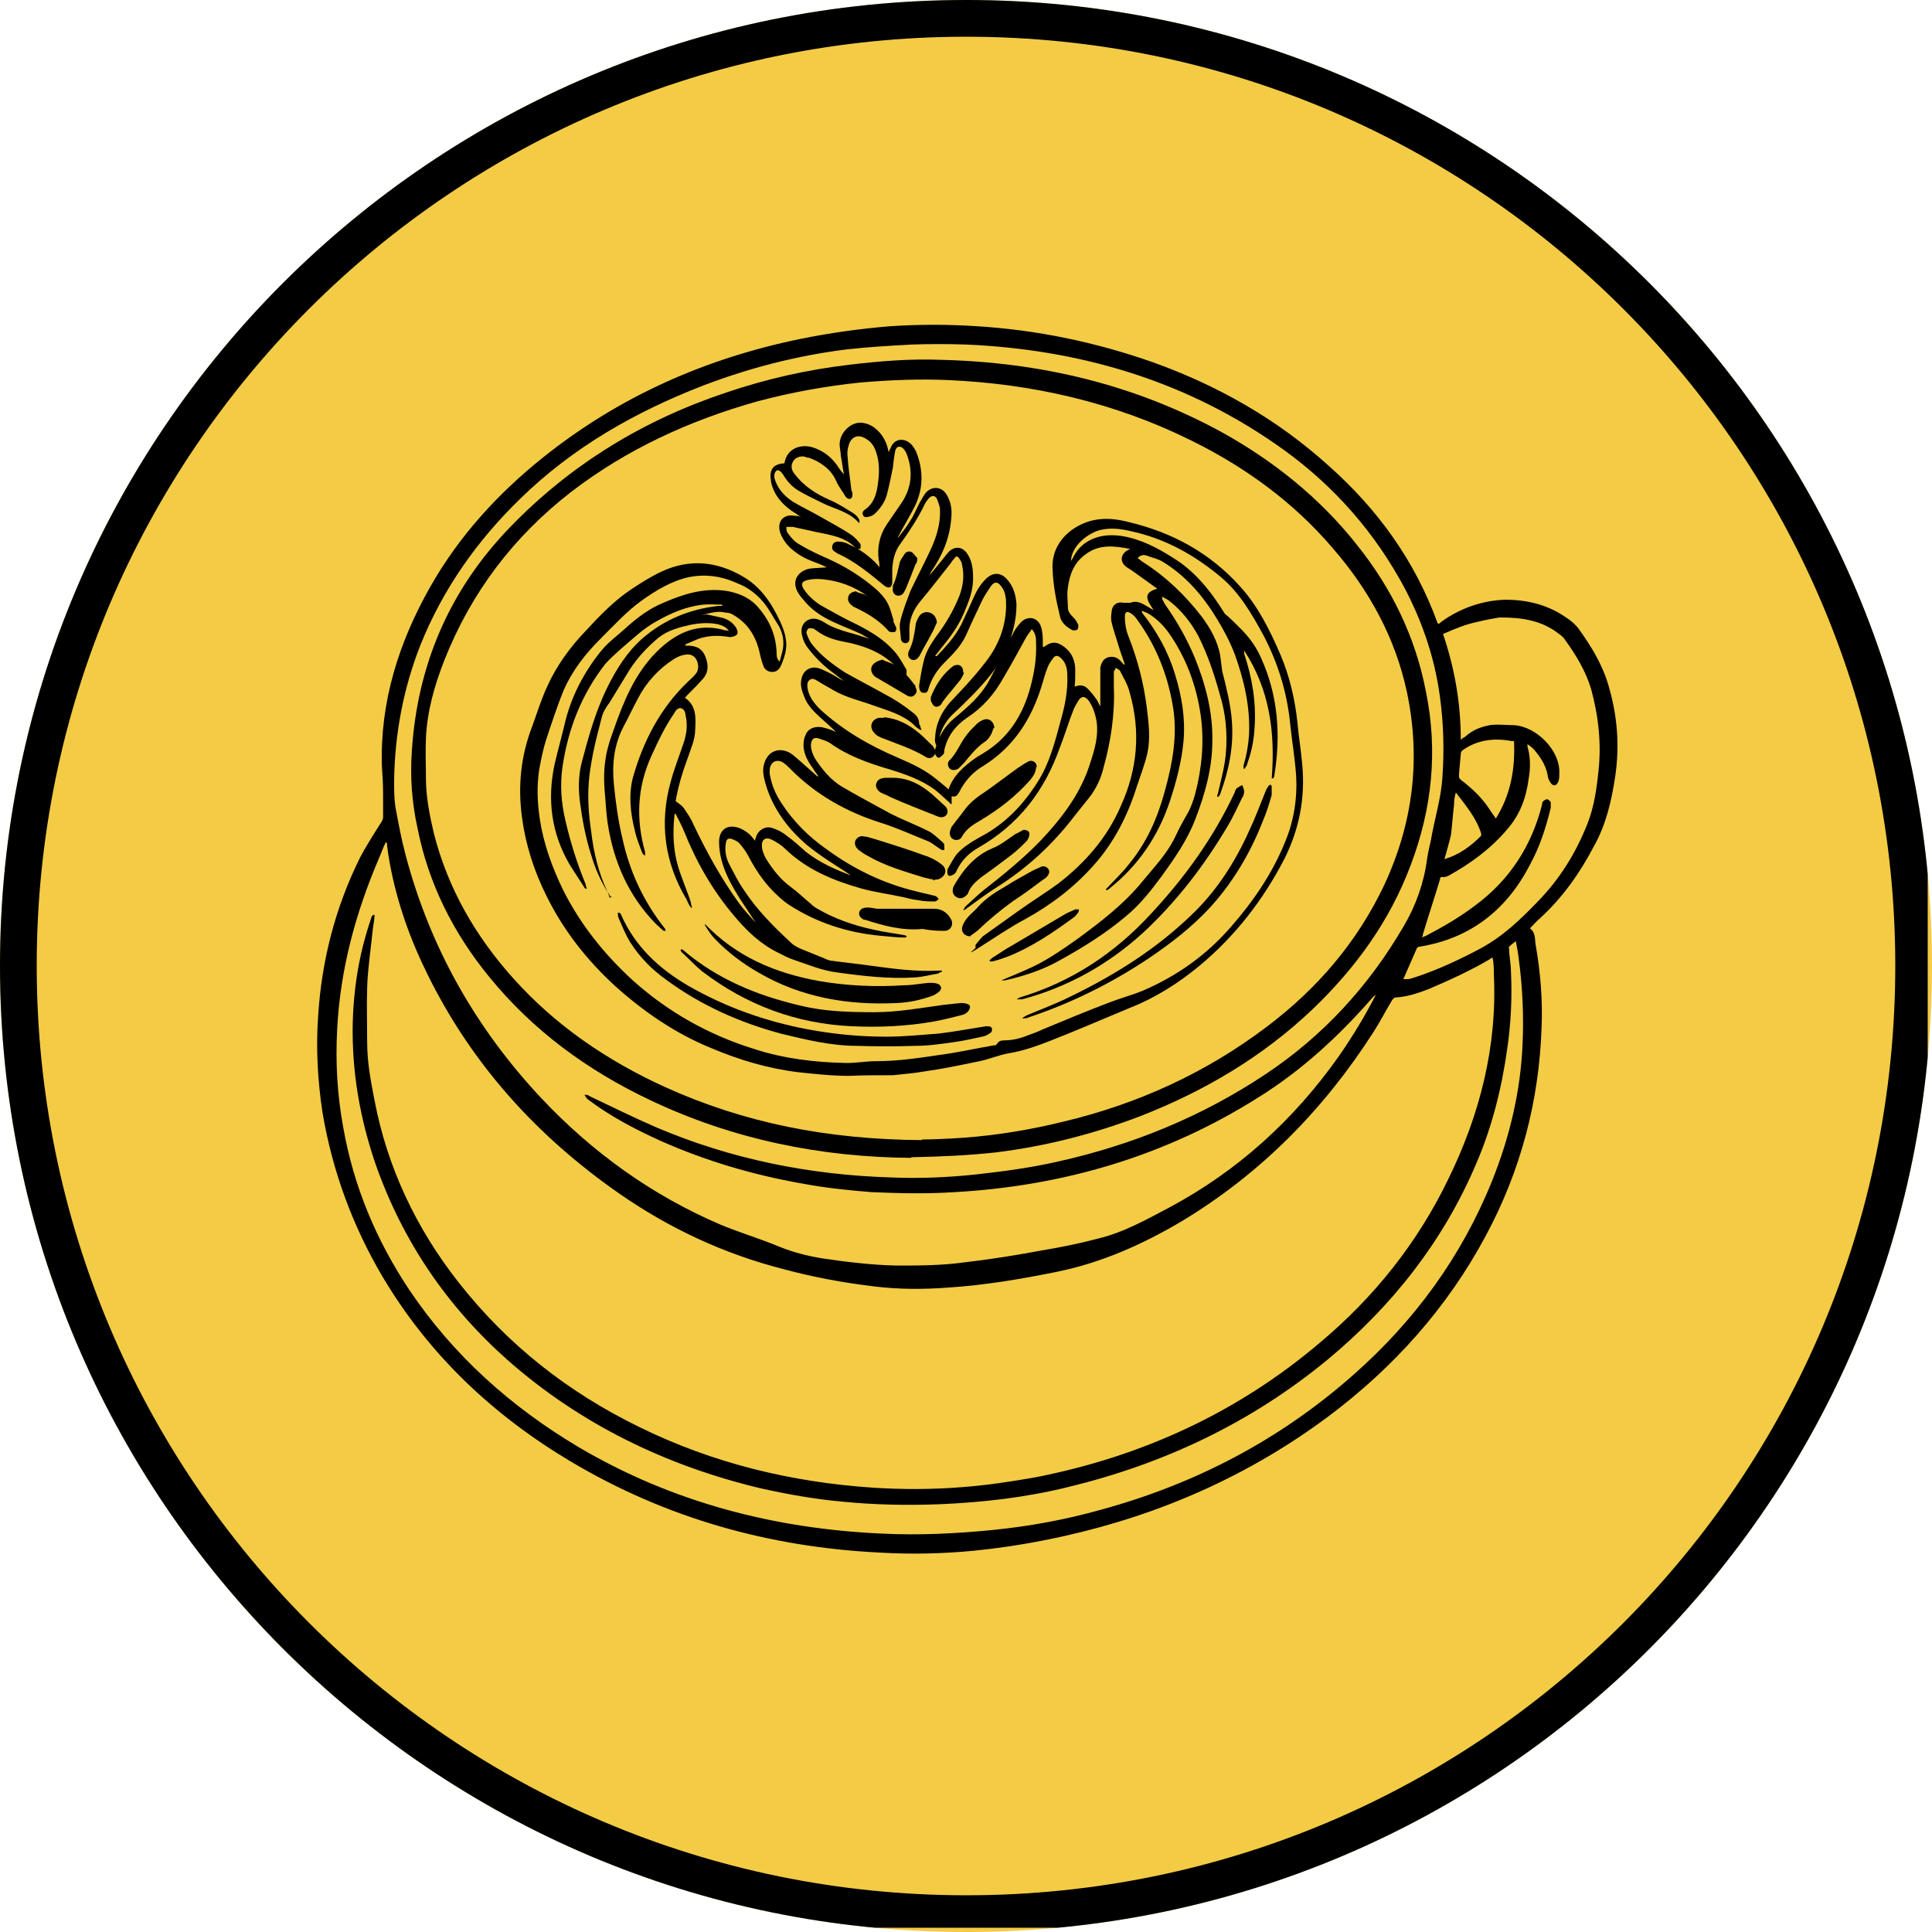
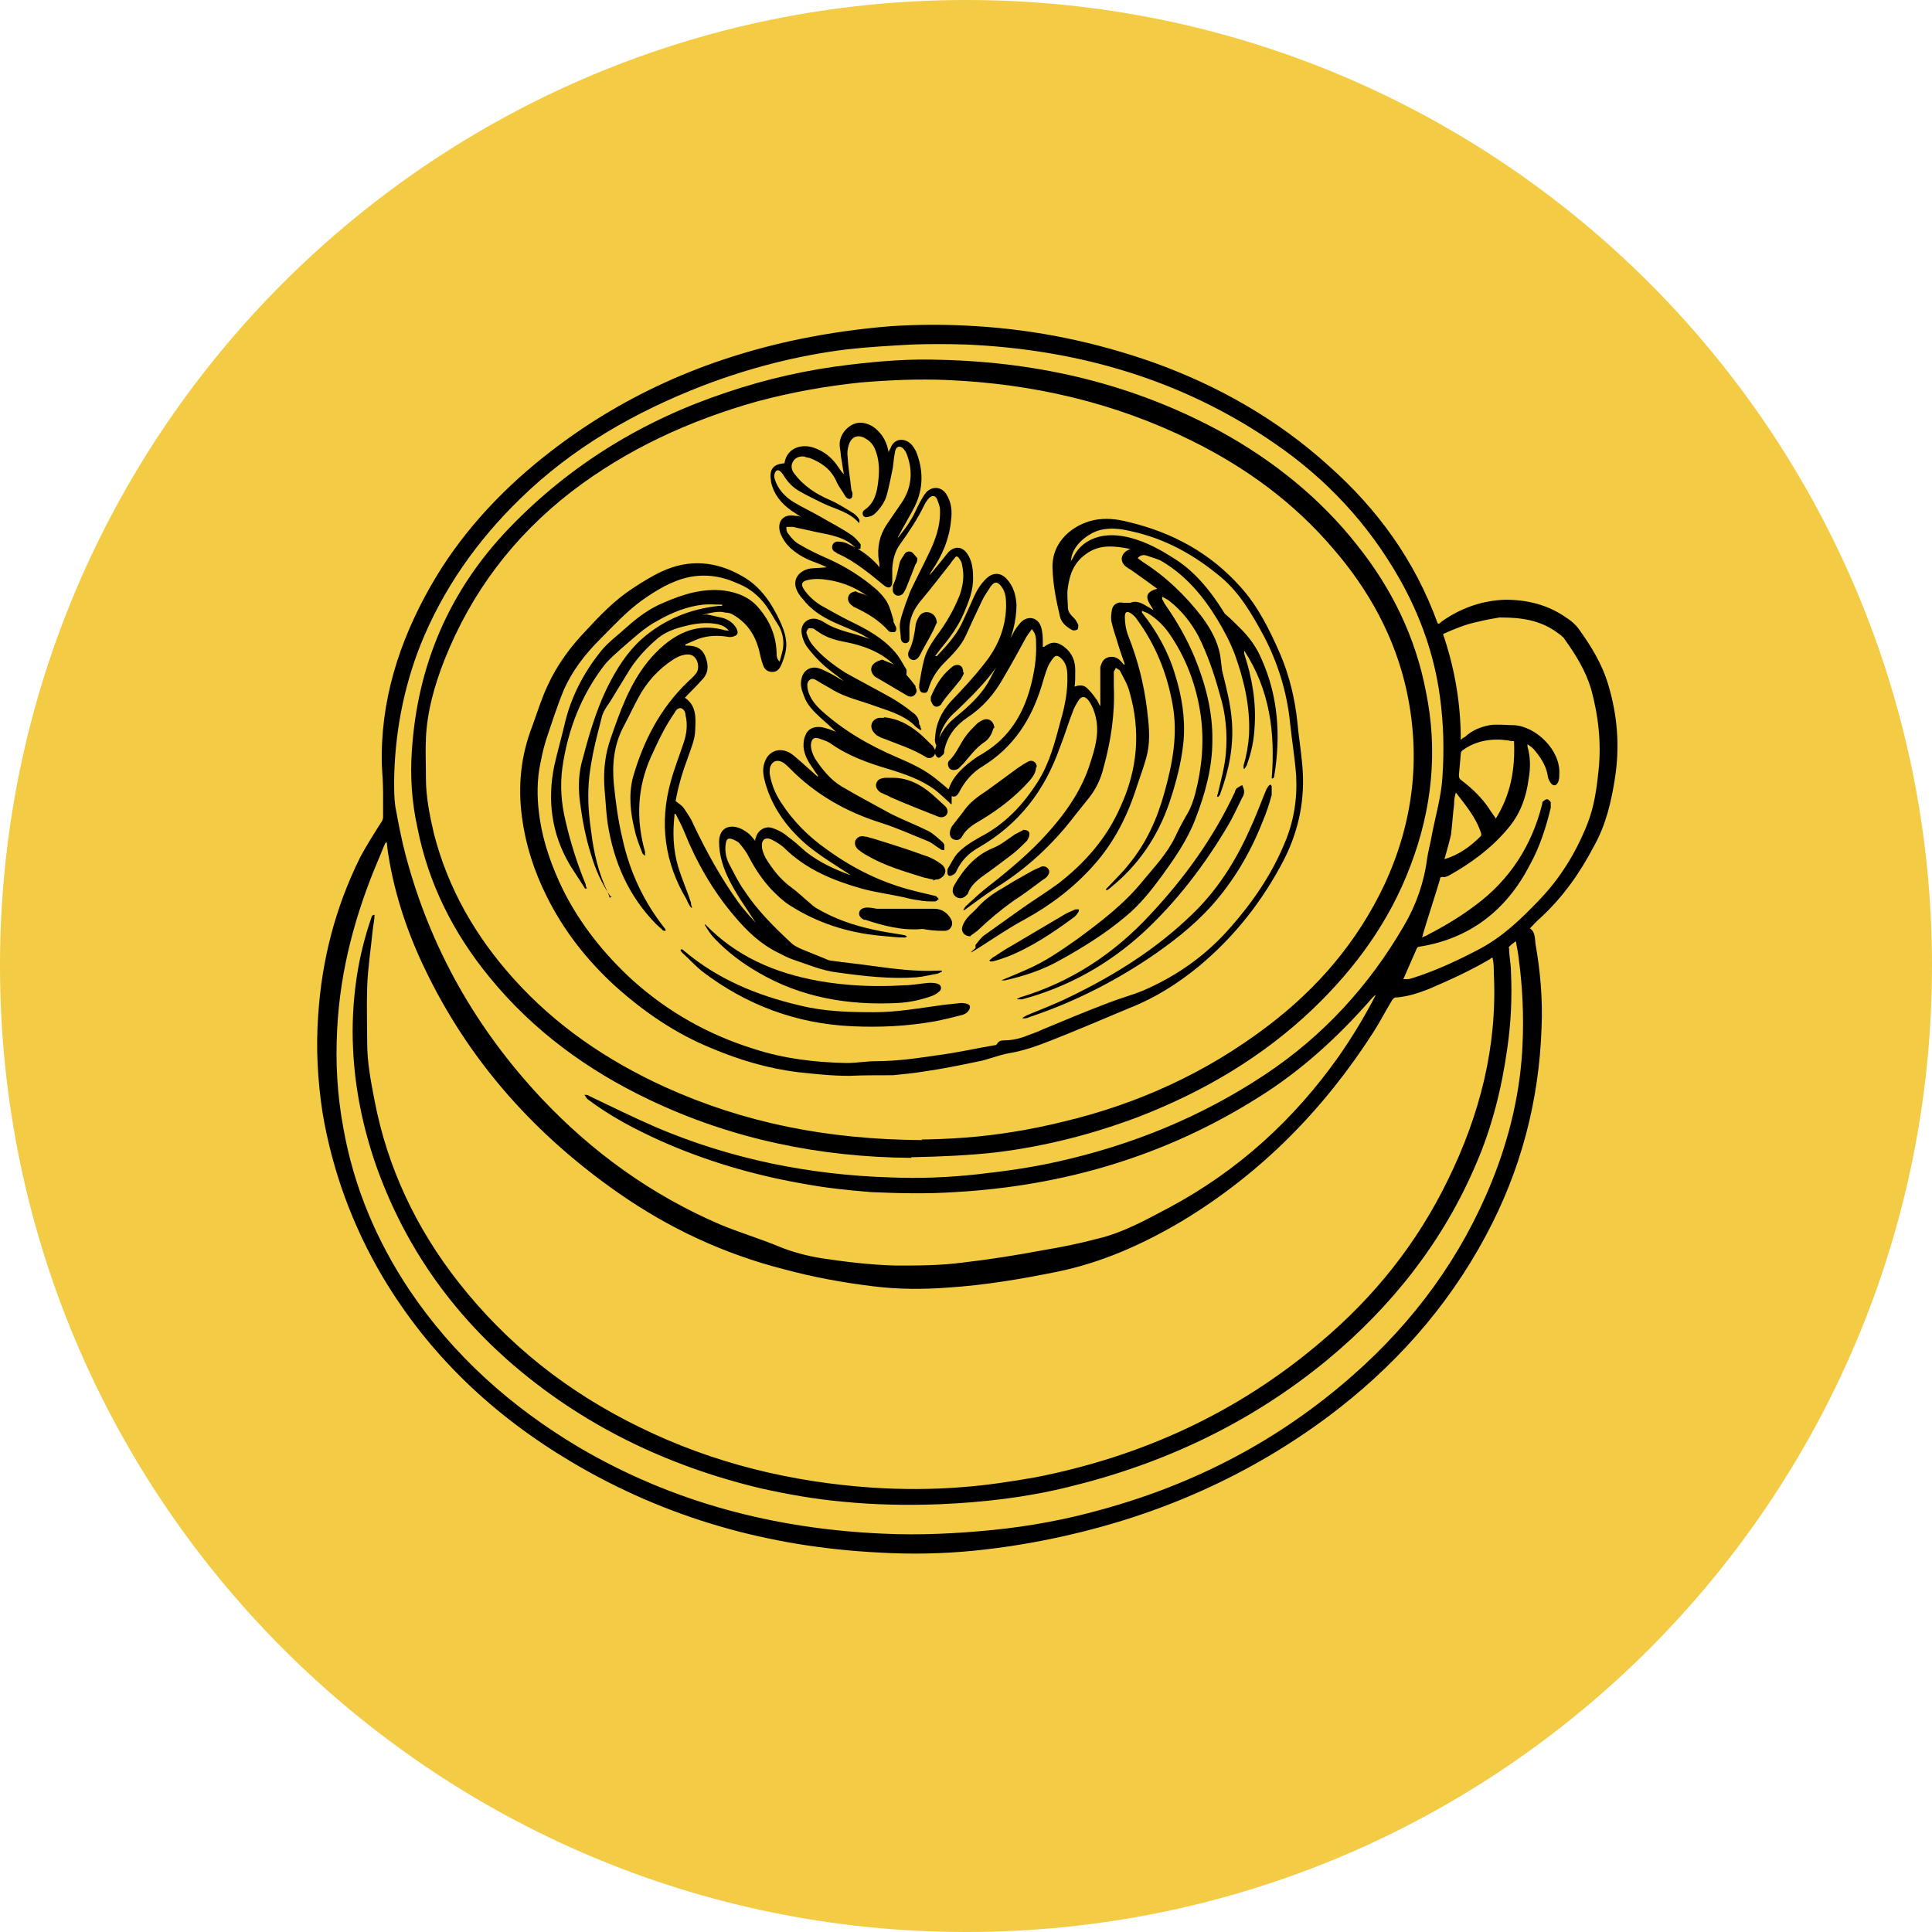
<svg xmlns="http://www.w3.org/2000/svg" id="Calque_1" version="1.1" viewBox="0 0 315.7 315.7">
  <defs>
    <style>
      .st0, .st1 {
        fill: none;
      }

      .st2 {
        clip-path: url(#clippath-1);
      }

      .st3 {
        clip-path: url(#clippath-3);
      }

      .st4 {
        clip-path: url(#clippath-4);
      }

      .st5 {
        clip-path: url(#clippath-2);
      }

      .st6 {
        fill: #f3cb45;
      }

      .st7 {
        clip-path: url(#clippath);
      }

      .st1 {
        stroke: #000;
        stroke-width: 12px;
      }
    </style>
    <clipPath id="clippath">
      <rect class="st0" width="315.7" height="315.7" />
    </clipPath>
    <clipPath id="clippath-1">
      <path class="st0" d="M157.9,0C70.7,0,0,70.7,0,157.8s70.7,157.9,157.9,157.9,157.8-70.7,157.8-157.9S245,0,157.9,0Z" />
    </clipPath>
    <clipPath id="clippath-2">
-       <rect class="st0" width="315" height="315" />
-     </clipPath>
+       </clipPath>
    <clipPath id="clippath-3">
      <path class="st0" d="M157.9,0C70.7,0,0,70.7,0,157.8s70.7,157.9,157.9,157.9,157.8-70.7,157.8-157.9S245,0,157.9,0Z" />
    </clipPath>
    <clipPath id="clippath-4">
      <rect class="st0" x="51.8" y="53" width="213" height="201" />
    </clipPath>
  </defs>
  <g class="st7">
    <g class="st2">
      <path class="st6" d="M0,0h315.7v315.7H0V0Z" />
    </g>
  </g>
  <g class="st5">
    <g class="st3">
      <path class="st1" d="M157.9,0C70.7,0,0,70.7,0,157.8s70.7,157.9,157.9,157.9,157.8-70.7,157.8-157.9S245,0,157.9,0Z" />
    </g>
  </g>
  <g class="st4">
    <path d="M235.2,101.9c.3-.3.6-.5.9-.7,3-2,6.4-3.1,9.9-3.2,3.5,0,6.9.8,9.9,2.9.8.5,1.5,1.1,2.1,1.9,2,2.8,3.8,5.7,4.8,9.1,1.5,5,1.9,10,1.1,15.2-.6,3.9-1.5,7.7-3.4,11.1-2.3,4.4-5.1,8.4-8.8,11.8-.6.5-1.1,1.1-1.7,1.7.9.6.8,1.7.9,2.5.8,4.5,1.2,9.1,1,13.7-.4,12-3.4,23.4-9.1,34-6.3,11.8-15.1,21.6-25.8,29.6-12.9,9.6-27.4,16-43.1,19.5-4.9,1.1-9.8,1.9-14.8,2.4-5.1.5-10.3.6-15.4.3-18-.9-34.8-5.6-50.3-14.8-12.8-7.6-23.3-17.5-30.9-30.3-4.9-8.3-8.2-17.3-9.8-26.8-.8-5.3-1.1-10.6-.7-16,.6-9,2.8-17.5,6.8-25.6,1.1-2.1,2.4-4.1,3.6-6,.1-.2.2-.4.2-.7,0-1.3,0-2.6,0-3.8,0-1.5-.1-3.1-.2-4.6-.3-10.5,2.8-20.2,7.9-29.2,4.7-8.3,11.1-15.3,18.5-21.2,12.4-9.9,26.4-16.1,41.9-19.3,4.9-1,9.9-1.7,14.9-2.1,4.6-.3,9.3-.3,13.9,0,9.9.6,19.5,2.6,28.9,5.9,10.6,3.8,20.3,9.3,28.7,16.9,8,7.1,14.1,15.5,17.8,25.7,0,0,0,0,.1.1ZM63.1,137.7s0,0-.1,0c-.4.8-.7,1.7-1.1,2.6-3.8,8.9-6.3,18.1-6.8,27.8-.3,5.5,0,10.8,1,16.2,1.7,9.6,5.4,18.4,10.8,26.5,7.2,10.7,16.6,19.1,27.7,25.7,15.3,9,31.9,13.3,49.5,14.1,6.1.3,12.2,0,18.2-.6,6-.6,11.9-1.7,17.6-3.3,15.4-4.2,29.2-11.4,41.2-22,10-8.8,17.7-19.3,22.7-31.7,2.9-7.2,4.7-14.8,5-22.5.2-4.5,0-9.1-.6-13.6-.1-1-.3-2-.5-3.1-.4.3-.7.5-1,.8s-.1.3-.1.4c0,1.3.3,2.5.3,3.8.2,4.2,0,8.4-.6,12.5-.9,6.5-2.5,12.9-5.1,18.9-5.4,12.7-13.8,23.3-24.3,32-12.5,10.3-26.7,17-42.4,20.8-6.9,1.7-13.9,2.5-21,2.8-5.2.2-10.5.1-15.6-.4-4.6-.4-9.1-1.2-13.6-2.2-15.5-3.7-29.5-10.5-41.4-21-9.9-8.8-17.1-19.4-21.5-31.9-2.1-6.1-3.4-12.4-3.7-18.8-.2-4,0-7.9.6-11.9.5-3.3,1.3-6.5,2.4-9.7,0-.2.2-.3.3-.4,0,0,.1,0,.2,0,0,.8-.2,1.6-.3,2.5-.3,3.1-.8,6.2-.9,9.3-.1,3,0,6.1,0,9.1,0,3.2.6,6.3,1.2,9.4,2.1,11,6.8,20.9,13.7,29.7,8,10.2,17.9,18,29.6,23.7,12,5.9,24.8,9,38.2,9.9,4.8.3,9.7.3,14.6-.1,4-.3,7.9-.9,11.9-1.6,17.4-3.4,33.1-10.6,46.6-22.1,8.8-7.4,15.8-16.2,20.8-26.5,5.2-10.6,8.1-21.8,7.5-33.7,0-.8,0-1.7-.2-2.6-.2,0-.3.1-.4.2-3.2,1.9-6.5,3.4-10,4.9-1.8.7-3.6,1.3-5.5,1.4-.2,0-.4.3-.5.4-1.1,1.8-2,3.6-3.1,5.3-8.1,12.6-18.3,23-31.2,30.8-6.4,3.8-13.1,6.8-20.4,8.3-5.9,1.2-11.8,2.2-17.9,2.6-4,.3-8.1.3-12.1-.2-5-.6-9.9-1.5-14.7-2.8-9.8-2.5-18.8-6.7-27.1-12.5-13.3-9.3-23.8-20.9-31-35.4-2.9-5.8-5.1-11.9-6.3-18.4-.2-1.1-.4-2.3-.5-3.5ZM224.6,162.7c-.1.1-.3.3-.4.4-5.5,6.3-11.6,11.9-18.7,16.3-15.1,9.5-31.7,14.4-49.5,15.4-4.5.3-9.1.2-13.6,0-3.8-.3-7.6-.7-11.3-1.4-8-1.4-15.8-3.7-23.2-7-4.2-1.9-8.2-4-11.9-6.8-.2-.2-.3-.4-.5-.7.3,0,.6,0,.8.2,3.6,1.7,7.2,3.5,10.9,5.1,12.2,5.2,25.1,7.8,38.4,8.2,4.7.2,9.3,0,14-.5,4.5-.5,8.9-1.1,13.3-2.1,12.1-2.7,23.4-7.3,33.8-14.2,9.5-6.3,17-14.5,22.7-24.3,2-3.4,3.3-7.1,3.8-11,.2-1.4.6-2.7.8-4,.6-3.1,1.5-6.1,1.7-9.3.3-4.4.2-8.7-.4-13.1-.9-6.8-3.2-13.3-6.6-19.3-5.1-9-12-16.4-20.5-22.2-15.1-10.4-32.1-15.3-50.3-16.1-3-.1-6-.1-8.9,0-3.6.2-7.2.4-10.7.8-8,1-15.8,3-23.4,5.9-11.1,4.3-21.3,10.1-29.9,18.5-7,6.8-12.6,14.7-16.3,23.9-2.8,7.1-4.2,14.6-4.3,22.2,0,1.4,0,2.8.2,4.2.5,2.7,1,5.4,1.7,8,4,15.1,11.5,28.3,22.2,39.7,8.3,8.8,18,15.8,29.2,20.6,3.1,1.3,6.5,2.3,9.6,3.6,2.2.9,4.5,1.5,6.9,1.9,4,.6,8.1,1.1,12.2,1.2,3.7,0,7.3,0,11-.5,4.4-.5,8.7-1.2,13-2,3-.5,6-1.1,9-1.9,4.2-1,7.9-3.1,11.7-5.1,11.2-6,20.3-14.3,27.6-24.6,2.3-3.3,4.3-6.6,6.1-10.1ZM229.3,160c.3,0,.5,0,.7,0,.4,0,.8-.2,1.2-.3,3.7-1.2,7.3-2.9,10.7-4.7,3.7-2,6.5-4.7,9.4-7.7,3.6-3.7,6.2-7.9,8.1-12.7,1.1-2.8,1.5-5.7,1.8-8.6.5-4.5,0-9-1.2-13.4-.9-3-2.5-5.6-4.3-8.1-.3-.5-.8-.8-1.2-1.1-2.8-2.1-6-2.5-9.3-2.5s-.2,0-.2,0c-1.2.2-2.3.4-3.5.7-2,.4-3.9,1.2-5.7,2,1.9,5.6,2.9,11.3,2.9,17.3.3-.3.5-.4.7-.5,1.2-1.1,2.5-1.6,4-1.9,1.3-.2,2.6,0,4,0,3.6.2,7.6,4.1,7.4,7.9,0,.5,0,1-.2,1.4-.3.7-.9.7-1.3,0-.2-.3-.4-.8-.4-1.1-.3-1.7-1.2-3-2.3-4.3-.3-.3-.6-.5-1-.8v.4c.5,1.7.5,3.5.2,5.2-.4,3.1-1.4,5.9-3.5,8.3-2.7,3.2-6,5.6-9.6,7.6-.3.1-.6.3-.9.2-.3,0-.5,0-.5.4-.9,3-1.9,6-2.8,9,0,.1,0,.3-.2.5.5-.2.8-.3,1.1-.5,2.7-1.4,5.2-2.9,7.6-4.7,5.7-4.2,9.3-9.8,11-16.6,0-.1,0-.3.1-.4.2-.2.5-.4.7-.4s.5.3.6.5c0,.3,0,.6,0,.9-.8,3.3-1.8,6.4-3.4,9.3-3.8,7.4-9.8,12.1-18.1,13.4-.1,0-.3.1-.4.3-.7,1.6-1.4,3.2-2.1,4.8ZM244.4,133.8c2.5-4,3.2-8.2,3-12.7-.3,0-.6,0-.9-.1-2.7-.4-5.3,0-7.5,1.6-.2.1-.3.4-.3.6-.1,1.1-.2,2.2-.3,3.4,0,.4,0,.6.4.9,1.7,1.3,3.3,2.8,4.5,4.6.3.5.7,1,1.1,1.6ZM236,140.4c2.4-.7,4.3-2.1,6-3.8,0,0,.1-.3,0-.5-.8-2.5-2.5-4.5-4.1-6.6-.2.6-.3,1.3-.3,2-.2,1.6-.3,3.3-.5,4.9-.3,1.3-.7,2.7-1.1,4.1Z" />
  </g>
  <path d="M148.9,189.2c-14.7-.1-29.2-3-42.8-9.5-10.1-4.8-19-11.3-26.1-20-5.9-7.2-10-15.3-11.8-24.5-.9-4.1-1.2-8.3-.9-12.5.9-14,6.1-26.2,15.9-36.4,10-10.4,22-17.7,35.6-22.2,6.5-2.2,13.2-3.7,20-4.5,5-.6,10-1,15-.8,16.2.4,31.5,4,45.8,11.8,8.5,4.7,16.1,10.8,22.1,18.4,5.7,7.1,9.6,15.1,11.3,24,2,9.7,1,19.2-2.5,28.4-3.4,9.1-9,16.8-16,23.5-8.2,7.8-17.7,13.4-28.2,17.5-7.6,2.9-15.4,4.9-23.5,5.9-4.5.5-9,.7-13.9.8ZM150.6,186.2c1.5,0,4.3-.1,7-.3,5.4-.4,10.8-1.3,16.1-2.6,12.2-2.9,23.4-8,33.4-15.6,8.2-6.2,14.7-13.8,19.1-23.1,4.7-10.1,6-20.6,3.7-31.5-1.9-8.9-6.2-16.7-12.1-23.5-6.4-7.5-14.2-13.2-23.1-17.6-12.5-6.2-25.9-9.3-39.9-9.9-4.7-.2-9.4,0-14.2.4-5.7.6-11.3,1.6-16.9,3.1-11,3.1-21.3,7.8-30.4,14.8-9.4,7.3-16.3,16.4-20.7,27.5-1.6,4.1-2.8,8.3-3,12.7-.1,2.2,0,4.4,0,6.6,0,3,.6,6,1.3,9,2.3,9,6.8,16.8,13,23.7,6.9,7.7,15.3,13.4,24.7,17.7,13,5.9,26.6,8.6,42.1,8.7Z" />
  <path d="M115.5,100.4c1,.2,1.8.4,2.7.6.9.3,1.6.8,2.1,1.6.2.4.4.9,0,1.2-.3.2-.7.3-1.1.3-1.7-.3-3.4-.3-5.1.3-.7.3-1.4.6-2.1.9,0,0,0,.1,0,.2h.3c1.5,0,2.5.5,3,1.9.5,1.3.5,2.6-.6,3.7-.8.9-1.7,1.8-2.5,2.6,0,.1-.2.2-.3.3,1.9,1.3,1.8,3.2,1.7,5.2,0,1.6-.7,3.1-1.2,4.6-.9,2.4-1.6,4.8-2,7.1.5.4,1,.7,1.3,1.1.6.9,1.2,1.7,1.6,2.7,2.1,4.4,4.5,8.8,7.4,12.8.8,1.1,1.8,2.2,2.8,3.3-.9-1.4-1.8-2.7-2.7-4.1-1.1-1.8-2.2-3.7-2.8-5.8-.3-1-.5-2.2-.5-3.3,0-2,1.3-3,3.3-2.3.5.2,1,.5,1.4.8.4.3.8.8,1.2,1.3,0-.2,0-.3.1-.5.3-1.2,1.5-2,2.7-1.6.9.3,1.7.7,2.4,1.3,1.1.8,2.1,1.7,3.1,2.6,2.3,1.8,4.8,2.9,7.5,3.9-.2,0-.3-.2-.5-.3-2.3-1.5-4.6-2.9-6.7-4.6-3.2-2.7-5.7-6-6.9-10.1-.3-1.1-.6-2.2-.2-3.4.6-2,2.5-2.7,4.3-1.6.6.4,1.1.9,1.7,1.4.9.8,1.8,1.6,2.7,2.4,0,0,0,0,.1-.1-.3-.4-.6-.8-.9-1.3-.8-1.1-1.4-2.2-1.5-3.5,0-.6,0-1.2.3-1.8.3-1,1.3-1.5,2.4-1.4.4,0,.9.2,1.3.3s.8.3,1.3.5c-.8-.8-1.6-1.5-2.5-2.3-1.1-1-2.2-2.1-2.7-3.5-.4-1-.7-1.9-.4-3,.3-1.3,1.5-2,2.8-1.6.6.2,1.2.5,1.8.8.8.4,1.5.9,2.3,1.3-1.1-.9-2.3-1.7-3.3-2.6-1-.9-2-2-2.8-3.1-.4-.6-.7-1.4-.8-2.1-.3-1.7,1.3-2.9,2.9-2.2.3.1.6.3.8.4,1.2.8,2.5,1.2,3.8,1.6,1.2.3,2.4.7,3.6,1.1-.5-.3-.9-.5-1.4-.8-1.5-.7-3.1-1.3-4.6-2-1.9-.9-3.6-2-4.9-3.7-.3-.3-.5-.6-.7-.9-1.4-2.2.1-3.8,1.9-4.1.9-.1,1.8-.1,2.7-.2-.8-.4-1.6-.7-2.4-1-1.3-.5-2.5-1.2-3.6-2.2-.7-.7-1.2-1.4-1.6-2.4-.6-1.9.5-3.2,2.5-2.8.3,0,.5,0,.9.2-.6-.4-1-.7-1.5-1-1.7-1.2-2.9-2.6-3.4-4.7,0-.3-.1-.7-.1-1,0-1.4.8-2,2.3-2.1,0,0,0,0,0-.1.4-2.3,2.6-3.1,4.6-2.5,1.9.6,3.3,1.8,4.3,3.4.2.3.5.7.8,1-.2-1-.3-2-.5-3,0-.6-.2-1.3-.2-1.9,0-1.9,1.9-3.8,3.8-3.5,1.3.2,2.2.9,3,1.9.6.8,1,1.7,1.2,2.9.1-.3.2-.5.3-.6.5-1.6,2.2-1.9,3.4-.7.3.3.6.8.8,1.2,1.2,3,1.2,6-.2,8.9-.7,1.4-1.5,2.7-2.2,4-.2.4-.4.8-.6,1.1,0,0,0,0,.1,0,.7-.9,1.5-1.9,2-2.8.6-.9,1-2,1.5-2.9.3-.5.6-1.1,1-1.6,1-1.1,2.5-1,3.3.2.9,1.4,1,2.8.8,4.4-.3,3-1.4,5.6-3.1,8.1-.2.3-.3.5-.4.8.5-.6.9-1.1,1.4-1.7.6-.7,1.1-1.4,1.7-2.1,1-1,2.2-.9,3,.2.8,1.1,1,2.5,1,3.8.1,2.2-.7,4.1-1.5,6-.9,2.1-2.2,3.9-3.7,5.7-.3.4-.6.8-1,1.3.2,0,.2,0,.3,0,1.5-1.6,3-3.2,4-5.2.7-1.5,1.4-3,2.1-4.6.5-1.1,1.1-2,1.9-2.8,1.1-1.1,2.4-1.1,3.4,0,1.1,1.2,1.5,2.6,1.6,4.2,0,2.8-.8,5.5-2,8-1.2,2.5-3.1,4.6-5,6.6-1.1,1.1-2.3,2.3-3.5,3.4-1.3,1.3-2,2.8-2.3,4.6,0,.2,0,.3-.2.6-.3-.5-.4-1-.3-1.4.1-2.3,1-4.2,2.5-5.9,1.9-2,3.8-4,5.5-6.2,2.2-2.7,3.5-5.8,3.6-9.3,0-1.2,0-2.4-.8-3.4-.6-.8-1.1-.8-1.7,0-.5.8-1.1,1.6-1.5,2.5-.9,1.9-1.8,3.8-2.6,5.6-.8,1.7-2.1,3-3.4,4.3-1.3,1.3-2.2,2.7-2.7,4.4-.1.4-.3.7-.8.6-.5,0-.6-.4-.7-.8,0-.1,0-.3,0-.5.2-1.2.4-2.5.7-3.7.3-1.5,1.1-2.8,2-4.1,1.6-2.1,2.9-4.3,3.9-6.8.6-1.7.8-3.3.4-5,0-.4-.3-.8-.5-1.1-.2-.3-.5-.4-.7,0-.3.3-.5.6-.7.9-1.6,2-3.1,4-4.7,5.9-1.3,1.5-2.1,3.2-2,5.2v1c0,.4,0,.8-.6.9-.5,0-.7-.3-.8-.7,0-.9-.3-1.9-.1-2.8.2-1.1.6-2,.9-3,.3-.7.5-1.4.8-2.1.9-1.9,1.9-3.8,2.8-5.7,1.2-2.4,2.1-4.8,2-7.5,0-.6-.3-1.2-.5-1.8-.3-.5-.7-.6-1.2-.2-.3.3-.6.7-.8,1.1-1.1,2.3-2.5,4.4-4,6.5-.9,1.2-1.2,2.6-1.3,4,0,.8,0,1.5,0,2.3-.1.9-.6,1-1.3.5-2.3-1.9-4.7-3.9-7.5-5.2-.2,0-.3-.2-.5-.3-.4-.2-.6-.5-.5-1,.1-.5.5-.7.9-.7.6,0,1.2.1,1.7.4,1.9.8,3.5,2,4.8,3.4.1.1.2.3.3.4h0c0-.4,0-.8-.1-1.1-.3-2.1.1-4.1,1.3-5.9.8-1.2,1.6-2.3,2.4-3.5,1.7-2.5,1.9-5.2.9-7.9-.1-.3-.3-.7-.6-1-.5-.5-1.1-.4-1.3.3-.2.9-.3,1.9-.4,2.8-.3,1.5-.6,3-1,4.5-.3,1.1-1,2.1-1.8,2.9-.3.3-.6.5-1,.6s-.8.2-1-.1c-.3-.4-.1-.8.2-1,1.6-1.1,2-2.8,2.2-4.6.2-1.6.2-3.2-.3-4.7-.3-1-.8-1.8-1.7-2.3-1.2-.8-2.4-.4-2.8,1-.2.6-.3,1.3-.2,1.9.1,1.8.4,3.5.6,5.3,0,.3.2.5.2.7s0,.7-.2.8c-.3.3-.7,0-.9-.2-.5-.9-1.2-1.7-1.6-2.7-.9-1.9-2.5-3-4.4-3.7-.3,0-.5-.1-.8-.2-.7-.1-1.5.2-1.8.8-.4.6-.3,1.4.2,2,1.5,2,3.5,3.3,5.8,4.3,1.4.6,2.6,1.4,3.9,2.2.4.3.7.6.9,1,.1.2,0,.4,0,.6-1.6-1.9-4-2.3-6-3.3-1.2-.6-2.5-1.2-3.7-1.9-1.1-.6-2-1.5-2.7-2.7-.4-.6-.8-.9-1.1-.7s-.5.8-.3,1.4c.5,1.6,1.6,2.8,3,3.7,1.5.9,3,1.6,4.4,2.4,1.7,1,3.5,1.9,5.1,3,.6.4,1.1,1,1.5,1.5.1.2,0,.5,0,.8-.2,0-.5,0-.7-.1-1.8-1.9-4.3-2.2-6.7-2.7-1.2-.3-2.4-.5-3.6-.8-.4,0-.8,0-1.1,0,0,.4,0,.8.3,1.1.5.7,1.1,1.4,1.9,1.8,1.5.9,3,1.6,4.6,2.3,2.9,1.3,5.6,3,8,5.1.6.6,1.3,1.3,1.7,2.1.5.9.7,1.9,1,2.8,0,.2,0,.4,0,.6,0,0-.1.2-.2.2,0,0-.2,0-.2-.1-.3-1.5-1.3-2.5-2.4-3.4-2.2-2-4.7-3.3-7.7-3.8-1.2-.2-2.4-.3-3.6,0-.8.2-1.1.6-.6,1.4.7,1.1,1.7,2,2.8,2.7,1.6.9,3.2,1.8,4.8,2.6,2.7,1.3,5.3,2.7,7.3,5,.8.9,1.3,1.9,1.9,2.9.1.2,0,.6,0,.9-.3,0-.7-.1-.8-.3-2.4-3.2-5.9-4.5-9.7-5.2-1.5-.3-2.9-.8-4.1-1.7-.2-.1-.4-.3-.6-.4-.3,0-.6-.1-.8,0-.2.2-.4.6-.3.8.2.6.5,1.3.9,1.8,1.5,1.9,3.4,3.3,5.4,4.6,2.5,1.4,5,2.7,7.5,4.1,1.2.7,2.4,1.5,3.5,2.4.6.4,1.1,1,1.1,1.9,0,.1.2.3.2.4,0,.2.1.4.2.5,0,0-.1,0-.2.1-.4-.3-.8-.5-1.1-.9-1.9-1.7-4.3-2.3-6.5-3.1-2.2-.8-4.5-1.3-6.6-2.5-.8-.5-1.6-.9-2.4-1.4-.5-.3-1-.7-1.5-.3-.5.4-.4,1-.3,1.6.3,1.3,1.1,2.3,2,3.2,3.7,3.4,8,5.9,12.7,7.9,2.3,1,4.5,2,6.4,3.6.7.6,1.4,1.1,1.9,1.6.7-2.2,2.5-3.8,4.5-5.2.4-.3.9-.5,1.3-.8,4.1-2.5,6.4-6.3,7.6-10.8.6-2.3,1-4.6.9-7.1,0-.8,0-1.5-.7-2.3-.3.5-.6.8-.9,1.3-1.2,2.2-2.4,4.4-3.7,6.6-1.5,2.7-3.4,4.9-6,6.6-1.9,1.3-3.2,3-3.7,5.3,0,.3,0,.6-.3.8-.2.2-.5.5-.7.4-.2,0-.4-.4-.5-.6,0-.2,0-.5,0-.7.5-2,1.5-3.8,3.1-5.1,2.3-1.9,4.5-3.8,5.9-6.5.6-1.2,1.3-2.4,1.9-3.6.6-1.2,1.1-2.5,1.8-3.7.3-.7.8-1.3,1.3-1.9,1.2-1.2,2.8-.8,3.3.7.3.9.3,1.9.3,2.7,0,.2,0,.4,0,.6,0,0,.1,0,.2,0,1.2-.9,2.1-.9,3.3,0,1.3,1,1.8,2.3,1.8,3.8s0,1.8-.1,2.7c.8-.3,1.5-.3,2.1.3.5.5,1,1.1,1.4,1.7.3.3.4.8.7,1.2v-1c0-1.6,0-3.3,0-4.9s0-.4,0-.5c.2-.7.5-1.4,1.3-1.6.8-.2,1.5,0,2.1.7s.3.4.6.5c-.3-1-.7-2-1-3-.4-1.4-.9-2.7-1.2-4.1-.1-.6,0-1.3.1-1.9.2-.9,1-1.3,1.9-1.1.4,0,.7,0,1.1,0,.9-.4,1.8,0,2.6.5.4.2.8.5,1.2.7-.2-.3-.3-.5-.5-.8-.9-1.4-.7-2.2,1.1-2.7-1.4-1-2.6-1.9-3.9-2.8-.4-.3-.8-.5-1.2-.8-1-.8-.9-1.9.1-2.6.1,0,.3-.2.6-.3-2.6-.5-5-.8-7.2.8-2,1.4-2.7,3.3-3,5.5-.2,1.1,0,2.2,0,3.3,0,.7.5,1.2,1,1.7.3.3.5.7.7,1.1,0,.3,0,.7-.2.8s-.6.2-.9,0c-.9-.5-1.7-1.2-1.9-2.2-.6-2.5-1.1-5-1.2-7.6-.3-4.7,3.5-7.4,6.7-8.1,1.9-.4,3.8-.2,5.7.3,7.2,1.7,13.4,5.1,18.3,10.6,2.9,3.2,4.8,7.1,6.5,11,1.5,3.5,2.4,7.3,2.8,11.1.2,2.3.6,4.6.8,7,.5,5.4-.5,10.5-2.9,15.3-3.5,6.8-8.1,12.7-14,17.6-3.4,2.8-7.2,5.2-11.3,6.8-4.3,1.8-8.5,3.6-12.8,5.3-2.3.9-4.5,1.7-6.9,2.1-1.8.3-3.5,1.1-5.3,1.4-2.9.6-5.8,1.2-8.7,1.6-1.7.3-3.3.4-5,.6-.2,0-.4,0-.6,0-2.2,0-4.3,0-6.5.1-2.9,0-5.6-.3-8.4-.6-4.9-.6-9.6-2-14.1-3.9-5.9-2.4-11-5.9-15.7-10.1-4.6-4.2-8.5-9.1-11.3-14.8-2-4-3.4-8.3-4-12.8-.7-5.2-.2-10.1,1.7-15,.8-2.2,1.5-4.5,2.5-6.6,1.5-3.3,3.7-6.3,6.2-8.9,2.3-2.5,4.7-5,7.6-6.9,1.5-1,3.1-2,4.8-2.8,4.5-2.1,8.9-1.7,13.1.7,3.1,1.7,4.9,4.5,6.3,7.5.4.9.8,1.9.9,2.8.3,1.5-.2,3-.8,4.4-.3.6-.7,1-1.4,1-.7,0-1.3-.4-1.5-1.1-.3-.8-.5-1.7-.7-2.6-.7-2.5-2-4.4-4.3-5.7-.3-.2-.8-.3-1.2-.3-1-.3-2.3,0-3.8.4ZM100,146.5s0,0-.2,0c0,0,0,0-.1-.1-1.4-2.1-2.4-4.3-3.1-6.7-.9-2.8-1.4-5.5-1.8-8.4-.3-2.2-.3-4.4.2-6.5,1.1-4.2,2.3-8.5,4.2-12.4,1.5-3,3.2-5.8,5.8-8.1,3.6-3.1,7.8-4.8,12.5-5.3.2,0,.3,0,.5,0v-.2c-1.1,0-2.1-.1-3.1,0-2.7.3-5.1,1.3-7.4,2.6-2.3,1.2-4.1,3-6,4.6-.9.8-1.8,1.6-2.6,2.5-3.9,5-6.1,10.7-7,16.9-.4,2.9-.2,5.8.5,8.7.8,3.5,1.9,7,3.3,10.4,0,.2.1.5.2.7-.2,0-.3,0-.3,0-.8-1.3-1.7-2.6-2.5-3.9-3-5.1-3.7-10.6-2.5-16.3.5-2.2,1.1-4.3,1.6-6.4,1-4.5,3.1-8.6,6-12.2,1.2-1.5,2.9-2.7,4.3-4,1.8-1.6,3.7-3,5.9-3.9,3.2-1.4,6.4-2.4,9.9-2,2.3.3,4.4,1.2,5.8,3,1.7,2,2.7,4.4,2.8,7.1,0,.5,0,1.1.5,1.5.1-.4.2-.7.3-1.1.6-1.9.3-3.7-.8-5.3-.4-.6-.7-1.2-1.1-1.8-1.2-2-2.9-3.6-5.1-4.5-.7-.3-1.4-.6-2.1-.8-2-.6-4-.7-6-.3-2.8.6-5.3,2.1-7.7,3.8-2.5,1.8-4.6,4.1-6.8,6.3-2.5,2.5-4.6,5.2-6,8.4-1.1,2.7-2,5.5-2.9,8.2-.5,1.6-.8,3.2-1.1,4.8-.4,2.7-.3,5.3.1,8,.6,4,2,7.9,3.8,11.6,2.8,5.6,6.7,10.5,11.4,14.8,5.8,5.2,12.4,8.9,19.8,11.2,4.9,1.6,10,2.2,15.1,2.3,1.7,0,3.3-.3,4.9-.3,3.5,0,6.8-.5,10.2-1,3.1-.4,6.1-1.1,9.1-1.6.1,0,.3,0,.4-.2.3-.5.7-.6,1.2-.6,1.3,0,2.6-.3,3.8-.8.8-.3,1.7-.6,2.5-1,3.6-1.5,7.2-3,10.9-4.4,1.8-.7,3.7-1.2,5.4-1.9,5.6-2.4,10.4-5.8,14.4-10.4,3.6-4.1,6.7-8.6,8.8-13.7,1.5-3.5,2.1-7.2,1.9-11-.2-2.9-.7-5.8-1-8.7-.5-5-2-9.8-4.3-14.2-1.9-3.5-3.9-7-7-9.6-4.3-3.6-9.1-6.3-14.7-7.5-1.7-.4-3.3-.6-5-.2-2,.5-4.8,2.6-4.8,5.2,0,0,0,0,0,0,0-.2.2-.4.3-.6.9-1.9,2.4-3,4.3-3.5,1.2-.3,2.5-.3,3.8-.1,3,.5,5.7,1.9,8.2,3.5,3.5,2.1,6.1,5.3,8.3,8.8.1.2.3.5.5.6.8.7,1.5,1.4,2.3,2.2,1.4,1.4,2.6,3,3.4,4.9,2.8,6.2,3.2,12.7,2.1,19.3,0,.1-.1.2-.2.3h-.2c.6-7.4-.3-14.5-4.5-20.9,0,.2,0,.3,0,.5,1.3,3.9,2,8,1.7,12.1-.1,2-.5,4-1.2,5.9,0,.3-.3.5-.4.8,0,0-.1,0-.2,0,0-.2,0-.3,0-.5.5-1.7.8-3.4.9-5.1.2-4.5-.8-8.8-2.3-13-.8-2.1-1.8-4-2.9-5.8-2.3-3.8-5.1-7.1-8.9-9.4-.8-.5-1.8-.7-2.6-1-.5-.2-1.1-.1-1.5.4.3.2.5.4.8.6,3.8,2.4,7,5.5,9.7,9,1.4,1.9,2.6,4,3,6.4.1.8.2,1.6.3,2.4.7,2.8,1.4,5.5,1.6,8.3.3,4.1-.5,8-1.9,11.8,0,.2-.2.3-.3.5,0,0-.1,0-.2,0,0-.2,0-.3.1-.5.5-2.2,1.1-4.3,1.3-6.5.3-3.3,0-6.6-1-9.8-.9-3.3-2-6.5-3.5-9.5-1.2-2.2-2.7-4.1-4.6-5.6-.3-.3-.8-.5-1.3-.8,0,.3,0,.3,0,.4.2.3.3.6.5.9,1.9,2.7,3.5,5.5,4.8,8.6,1.8,4.4,3,9,2.9,13.7,0,4.4-1.2,8.7-2.8,12.8-1.3,3.4-3.4,6.4-5.5,9.3-1.7,2.3-3.5,4.6-5.8,6.5-3.3,2.8-7,5.1-10.8,7.2-2.8,1.6-5.9,2.6-9,3.3-.2,0-.4,0-.6,0,1.4-.6,2.7-1.1,4-1.7,3.1-1.3,5.8-3.2,8.5-5.1,3.8-2.8,7.6-5.7,10.6-9.4,1.9-2.3,4-4.5,5.3-7.2.6-1.3,1.3-2.6,2-3.8.6-1,1-2.2,1.3-3.3,1.1-4.2,1.5-8.5.9-12.8-.7-4.9-2.4-9.5-5.3-13.6-.9-1.2-1.9-2.2-3.2-3-.3-.2-.7-.3-1.1-.5,0,.2,0,.2,0,.3,2.4,3,4.3,6.4,5.4,10.1,1.1,3.5,1.7,7.1,1.4,10.8-.3,3.4-1.2,6.8-2.3,10.1-1.9,5.6-5.1,10.3-9.7,14-.2.2-.4.3-.6.4,0,0,0-.1-.1-.2l.4-.4c1.1-1.2,2.3-2.3,3.3-3.6,2.9-3.5,4.7-7.5,5.9-11.9,1.3-4.7,2.2-9.4,1.3-14.3-.9-5.1-2.8-9.8-5.9-14-.2-.3-.5-.6-.8-.8-.7-.5-1.1-.4-1.1.5,0,1.1.2,2.2.6,3.2,1.5,3.8,2.5,7.7,3,11.7.3,2.5.6,4.9.1,7.3-.4,1.8-1.1,3.6-1.7,5.4-1.5,4.8-3.7,9.2-7.1,13-3.2,3.6-7,6.5-11.2,8.8-2.6,1.4-5.1,3.1-7.6,4.7s-.4,0-.5,0c0-.2,0-.4,0-.5.4-.5.8-1,1.2-1.4,1.8-1.3,3.8-2.7,5.6-4,2.2-1.6,4.5-3,6.7-4.6,4.4-3.4,8-7.5,10.2-12.6,2.8-6.1,3.3-12.3,1.5-18.6-.3-1.3-1-2.4-1.6-3.6-.1-.2-.5-.3-.7-.5,0,.3-.3.5-.3.7,0,.8,0,1.6,0,2.4.2,4.5-.5,9-1.7,13.3-.4,1.7-1.2,3.4-2.3,4.8-.8,1-1.6,2-2.4,3-3.5,4.6-7.7,8.5-12.6,11.6-1.9,1.2-3.6,2.5-5.4,3.8,0,0,0,0-.2,0,.2-.3.3-.6.6-.8.9-.8,1.8-1.7,2.8-2.5,3.2-2.5,6.4-5.1,9.2-8,3.6-3.8,6.7-7.9,8.2-12.9.7-2.1,1.3-4.3,1-6.5-.2-1.3-.6-2.5-1.3-3.5-.6-.8-1.2-.8-1.7,0-.3.5-.6,1-.8,1.5-.8,2-1.4,4.1-2.2,6.1-2.5,7.1-6.7,12.6-13.3,16.4-1.6.9-2.8,2.1-3.6,3.8-.1.3-.3.5-.5.6-.2.1-.5.3-.7.2-.2,0-.3-.3-.3-.6,0-.2,0-.5.1-.6.5-.8.9-1.7,1.5-2.4,1-1.1,2.3-1.9,3.7-2.7,4.1-2.1,7.1-5.3,9.5-9.1,1.9-3,2.8-6.5,3.7-9.9.7-2.4,1.2-4.9,1.1-7.4,0-1.1-.2-2.2-1.2-3-.4-.3-.7-.3-1,0-.4.5-.8,1.1-1,1.6-.4,1-.7,2.1-1,3.1-1.7,5.5-4.6,10-9.6,13.1-1.7,1-3,2.5-3.9,4.3-.3.5-.6.8-1.2.6,0,.3,0,.6,0,.9s0,.3,0,.4c-.1,0-.3-.1-.3-.2-.8-.7-1.6-1.5-2.5-2.2-2.2-1.6-4.8-2.5-7.4-3.3-3.4-1-6.8-2.2-9.7-4.3-.5-.3-1.1-.5-1.7-.7-.9-.3-1.3,0-1.4,1,0,.8.3,1.6.7,2.3,1.2,1.8,2.5,3.4,4.3,4.5,2.7,1.6,5.4,3,8.1,4.5,2,1,4.1,1.8,6.1,2.8.8.4,1.6,1.2,2.3,1.8.1.1.3.3.3.5,0,.3,0,.5,0,.8-.3,0-.5,0-.7-.2-.7-.4-1.3-1-2.1-1.3-2.5-1-4.9-2.1-7.4-2.9-5.8-1.8-10.9-4.7-15.1-9-.3-.3-.5-.5-.9-.8-1-.7-2-.4-2.3.8,0,.3-.1.8,0,1.1.3,1.7.9,3.1,1.8,4.5,2,3.1,4.5,5.6,7.5,7.7,4.4,3.2,9.1,5.5,14.4,6.8,1.1.3,2.2.5,3.3.8.2,0,.4.3.6.5-.2.1-.4.4-.6.4-.9,0-1.8,0-2.7-.2-.9-.1-1.7-.3-2.5-.5-2.3-.5-4.6-.8-6.8-1.4-4.6-1.3-9-3.1-12.5-6.5-.6-.6-1.4-1.1-2.2-1.5-1-.5-1.7,0-1.6,1.1,0,.6.3,1.3.6,1.9,1.1,1.8,2.4,3.5,4.2,4.8,1.1.8,2.1,1.8,3.2,2.7.3.3.6.5.9.7,2.9,1.7,6,2.8,9.3,3.5,1.7.4,3.4.6,5,.9.2,0,.3.1.5.2-.1.1-.3.2-.3.2-1.4,0-2.8-.2-4.1-.3-5.3-.5-10.3-2.1-14.8-5-1.1-.7-2-1.6-2.9-2.5-1.5-1.6-2.7-3.4-3.7-5.3-.4-.8-.9-1.5-1.5-2.2-.3-.4-.8-.6-1.3-.8-.6-.2-.9,0-1,.7-.2,1.1,0,2.3.5,3.3.8,1.5,1.5,3,2.5,4.4,2.1,3.2,4.8,5.9,7.6,8.5.5.5,1.1.8,1.8,1.1,1.2.5,2.5,1,3.7,1.5.4.2.9.4,1.3.4,2.1.3,4.2.5,6.3.8,3.7.5,7.4,1,11.1.8.2,0,.3,0,.5,0v.2c-.2,0-.4.2-.7.3-1.2.2-2.3.5-3.5.6-4.3.3-8.6-.2-12.9-.8-2.5-.3-4.8-1.3-7.2-2.1-.9-.3-1.6-.7-2.4-1.1-2.9-1.4-5.2-3.6-7.2-6-3.5-4.1-6.2-8.8-8.2-13.8-.4-1-.9-1.9-1.4-2.9,0,0-.1,0-.2,0,0,.1,0,.3,0,.3-.3,2.8-.2,5.6.6,8.3.6,2,1.5,4,2.1,5.9,0,.3.1.6.2.8,0,0-.2,0-.2,0-.3-.4-.5-.8-.7-1.3-3.6-6-4.5-12.5-2.6-19.3.6-2.2,1.4-4.2,2.1-6.3.5-1.5.7-3,.3-4.6,0-.5-.3-1-.8-1.1-.5,0-.8.4-1,.8-1.6,2.3-2.7,4.7-3.8,7.1-2.3,5.1-2.5,10.3-1,15.6,0,.2,0,.4,0,.6,0,0,0,0-.1,0,0-.1-.2-.2-.3-.3-.5-1.3-1-2.5-1.3-3.9-.7-2.8-1-5.7-.3-8.5,1.7-6,4.5-11.4,9-15.7.4-.4.9-.8,1.2-1.2.6-.6.6-1.6.2-2.4-.4-.7-1-1-2-.8-.6.1-1.2.4-1.7.7-2.5,1.6-4.5,3.8-5.9,6.5-.8,1.5-1.5,3-2.3,4.5-1.6,3-1.9,6.2-1.6,9.4.3,3,.7,6,1.4,8.9,1.2,5.5,3.5,10.4,7,14.8,0,0,0,.2.1.3-.3,0-.5,0-.6-.2-.3-.3-.7-.6-1-.9-4.5-4.6-6.9-10.1-7.9-16.4-.2-1.4-.3-2.8-.4-4.2-.2-2-.3-4,0-6.1.3-2.4,1.2-4.5,2-6.8,1.7-4.6,3.8-8.9,7.6-12.1,3-2.5,6.2-3.5,10-2.4.1,0,.3,0,.6.1-.5-.7-1.1-.9-1.8-1.1-1.5-.3-3-.2-4.5.1-1.8.4-3.7.9-5.2,2.1-1.8,1.5-3.4,3.2-4.7,5.2-1.1,1.8-2.2,3.6-3.3,5.4-.6.8-1.1,1.6-1.3,2.5-.5,2-1,3.8-1.4,5.8-.3,1.6-.6,3.2-.7,4.8-.2,2.7,0,5.3.4,8,.4,3.4,1.2,6.8,2.7,9.9.2.5.3.7.3.9Z" />
  <path d="M144.4,117.2c2.3.2,4.1,1.2,5.8,2.6.7.6,1.3,1.2,2,1.9.2.1.3.3.4.5.3.4.3.9,0,1.3s-.9.5-1.3.2c-2.3-1.4-4.9-2.2-7.4-3.2-.4-.2-.8-.4-1-.7-.9-.9-.6-2.2.7-2.5.3,0,.6,0,.9,0Z" />
  <path d="M162.4,118.9c-.2.4-.3.9-.5,1.2-.3.5-.6.9-1.1,1.2-1.3.9-2.3,2.2-3.3,3.4-.3.3-.6.6-.9.9-.5.3-1.1.3-1.4,0s-.5-1,0-1.4c1.1-1.1,1.7-2.7,2.6-3.9.5-.7,1.1-1.3,1.7-1.9.3-.3.6-.5,1-.7,1-.5,1.9.1,2,1.3Z" />
  <path d="M144.2,107.8c.6.3,1.3.5,1.9.8,1.5.9,2.5,2.2,3.5,3.5,0,0,0,.1,0,.2.2.4.3.8-.1,1.2-.3.4-.8.4-1.2.2-1.7-1-3.4-2-5.1-3,0,0-.2-.1-.3-.2-.5-.5-.7-1.1-.4-1.7.3-.5.9-.8,1.6-1Z" />
  <path d="M139.9,96.7c.5.2,1,.3,1.5.5,2.1,1.1,3.7,2.7,4.8,4.8,0,.1.1.3.2.4.1.4.1.8-.3.9-.3,0-.8,0-.9-.2-1.6-1.8-3.5-2.9-5.6-3.9-.1,0-.2-.1-.3-.2-.6-.4-.8-.9-.7-1.4.1-.6.6-.9,1.4-1Z" />
  <path d="M153.1,101.7c-.3.6-.5,1.2-.8,1.7-.6,1.2-1.3,2.3-1.9,3.5-.4.8-.9,1.1-1.4.9-.6-.2-.8-.9-.4-1.6.6-1.2.8-2.5,1-3.9,0-.5.3-1.1.6-1.6.4-.6,1.1-.8,1.7-.6.7.2,1.1.8,1.2,1.6Z" />
  <path d="M157.5,109.9c0,.3-.3.7-.5,1.1-.4.5-.8,1-1.3,1.6-.6.7-1.1,1.3-1.6,2-.1.1-.2.3-.3.5-.3.3-.7.5-1.1.3-.3-.2-.4-.5-.6-.9,0-.2,0-.5,0-.6.7-1.7,1.6-3.3,3.1-4.6.2-.2.4-.3.6-.5.9-.4,1.6,0,1.6,1.1Z" />
  <path d="M149.9,91.2c0,.5-.1.8-.3,1-.5,1.3-1,2.6-1.5,3.8-.1.3-.3.6-.4.8-.3.5-.8.6-1.2.5-.5-.2-.7-.7-.6-1.2,0-.1,0-.3,0-.4.6-1.2.8-2.5,1.1-3.7.1-.5.6-1.1.9-1.6.3-.3.8-.4,1.2-.1.3.3.5.6.7.8Z" />
  <path d="M111.4,155.1c0,0,.2.1.3.2,5.5,4.7,12.1,7.4,19,9,4,1,8.1,1.1,12.2,1.1,3.8,0,7.6-.7,11.3-1.2.9-.1,1.9-.2,2.8-.3.8,0,1.5.2,1.5.6,0,.4-.3,1-1.1,1.3-1.5.4-3.1.8-4.7,1.1-4.5.8-8.9,1-13.4.8-9.2-.4-17.4-3.5-24.6-9-1.1-.9-2.1-2-3.2-3-.1-.1-.3-.3-.3-.5,0,0,.1,0,.2-.1Z" />
-   <path d="M101.2,149.1c0,.1.3.2.3.4,2.3,5.2,6.2,8.8,11,11.6,6.1,3.5,12.6,5.8,19.5,7.1,4.3.8,8.5,1.2,12.8,1.2,2.9,0,5.7-.3,8.5-.5,2.6-.3,5.2-.8,7.8-1.2.2,0,.3,0,.4,0,.3,0,.6.2.6.4,0,.2,0,.6-.3.7-.4.3-.8.5-1.3.6-1.5.3-3.1.7-4.7.9-2.1.3-4.2.6-6.3.6-3.1.1-6.3.1-9.4,0-4.3,0-8.4-1-12.5-2-6.7-1.8-13-4.6-18.6-8.7-2.4-1.7-4.4-3.7-6-6.2-.8-1.3-1.4-2.8-2-4.2,0-.2,0-.4-.1-.6,0,0,0,0,.1,0Z" />
+   <path d="M101.2,149.1Z" />
  <path d="M115.2,151c5.1,5.3,11.4,8,18.6,9.3,4.6.8,9.3,1,13.9.7,1.4,0,2.8-.3,4.1-.4.5,0,1.1,0,1.5.2.5.2.6.7.3,1.1-.3.3-.7.6-1.2.8-1.9.7-3.8,1.1-5.8,1.2-8,.4-15.7-.9-22.7-5-2.6-1.5-5-3.3-7.1-5.5-.6-.6-1.1-1.4-1.6-2.2,0,0,0-.2,0-.3Z" />
  <path d="M166.2,163.2c.1,0,.3-.1.4-.2,8.4-2.5,15.5-7.2,21.4-13.6,5.6-6,10.3-12.5,13.8-20,0-.2.2-.5.3-.6.3-.2.6-.4.9-.5.1.3.3.7.3,1s-.1.8-.3,1c-.8,1.6-1.5,3.2-2.4,4.7-3.8,6.4-8.3,12.3-13.8,17.4-5.7,5.2-12.3,8.9-19.8,10.9-.3,0-.5,0-.8,0,0,0,0-.1,0-.2Z" />
  <path d="M167.1,166.3c.2-.1.5-.3.7-.4,2.4-1,4.8-1.9,7.2-3.1,7.2-3.5,13.9-7.7,19.7-13.3,4.1-3.9,7.1-8.6,9.4-13.7,1-2.1,1.8-4.3,2.7-6.5.1-.3.3-.6.5-.9,0,0,.3-.2.3-.2,0,0,.2.2.2.3,0,.5,0,.9,0,1.4-.4,1.5-.9,3-1.5,4.4-2,5.1-4.8,9.8-8.4,13.8-3,3.3-6.5,6-10.2,8.5-6,4-12.4,7.2-19.2,9.5-.3.1-.7.3-1,.3-.1,0-.3,0-.4,0,0,0,0-.1,0-.2Z" />
  <path d="M169.3,125.3c0,.9-.5,1.6-1,2.2-2.3,2.6-5,4.7-8,6.5-1.2.7-2.4,1.4-3.1,2.7-.3.6-1,.7-1.5.4-.5-.3-.6-.9-.4-1.5s.3-.6.5-.9c.6-.8,1.2-1.5,1.7-2.2.9-1.3,2.2-2.3,3.6-3.2,1.7-1.2,3.4-2.5,5.2-3.8.6-.4,1.2-.8,1.8-1.1.7-.3,1.4.3,1.3,1Z" />
  <path d="M152.5,143.7c-.4,0-.9-.2-1.5-.3-3.2-1-6.4-1.9-9.3-3.6-.6-.3-1.1-.7-1.5-1-.5-.5-.6-1-.4-1.5.3-.5.8-.8,1.5-.6.4,0,.8.2,1.3.3,2.9.9,5.8,1.8,8.5,2.8,1,.3,1.9.8,2.7,1.4,1.1.8.8,2-.5,2.5-.3,0-.5,0-.8.2Z" />
  <path d="M158.6,153c-1,0-1.5-.7-1.4-1.4.2-.8.7-1.5,1.3-2.1.5-.5,1-.9,1.4-1.4,1.2-1.3,2.7-2.3,4.3-3.2,1.4-.9,2.9-1.7,4.3-2.5.5-.3,1.1-.5,1.7-.8.4-.1.8,0,1.1.4.3.4.1.8-.1,1.1-.2.3-.5.5-.7.6-1.6,1.2-3.2,2.4-4.9,3.5-2.1,1.5-4,3.1-5.9,4.9-.4.3-.8.6-1.1.8Z" />
  <path d="M150.7,151.8c-3.2.3-6.3-.5-9.3-1.5,0,0-.1,0-.2,0-.6-.3-.9-.7-.8-1.2.1-.5.6-.8,1.3-.8.5,0,1.1.1,1.6.2.8,0,1.5,0,2.3,0h7.1c1.3,0,2.3.8,2.8,1.9.3.8-.2,1.6-1,1.7-.2,0-.4,0-.6,0-1,0-2.1-.1-3.1-.3Z" />
  <path d="M167.2,135.6c.7,0,1.1.3,1,.8,0,.3-.2.7-.4,1-.8.8-1.5,1.5-2.4,2.2-1.7,1.3-3.3,2.5-5,3.7-.9.7-1.8,1.5-2.2,2.6,0,.2-.3.4-.4.5-.4.4-1,.5-1.5.2s-.7-.8-.6-1.3c0-.2.1-.4.2-.6,1.5-2.6,3.4-4.9,6.3-6.1,1.3-.5,2.5-1.5,3.7-2.3.5-.2.9-.5,1.2-.6Z" />
  <path d="M145.6,127.1c3-.1,5.4,1.4,7.5,3.4.4.4.8.7,1.2,1.1.5.4.7,1,.4,1.5-.3.4-.8.6-1.5.3-2.5-1-5.1-2-7.6-3.1-.5-.3-1.1-.5-1.7-.8-.6-.4-.9-1-.7-1.5.2-.6.6-.8,1.4-.9.3,0,.7,0,1,0Z" />
  <path d="M161.7,156.9c.3-.2.5-.5.8-.6.9-.6,1.8-1.2,2.7-1.7,2.9-1.7,5.9-3.5,8.8-5.2.5-.3,1.1-.5,1.7-.8.2,0,.4,0,.6,0,0,.2,0,.4-.2.6-.1.2-.3.4-.5.6-3.4,2.5-6.9,4.9-10.9,6.5-.8.3-1.7.6-2.5.8-.1,0-.3,0-.4,0,0,0-.1-.2-.2-.2Z" />
</svg>